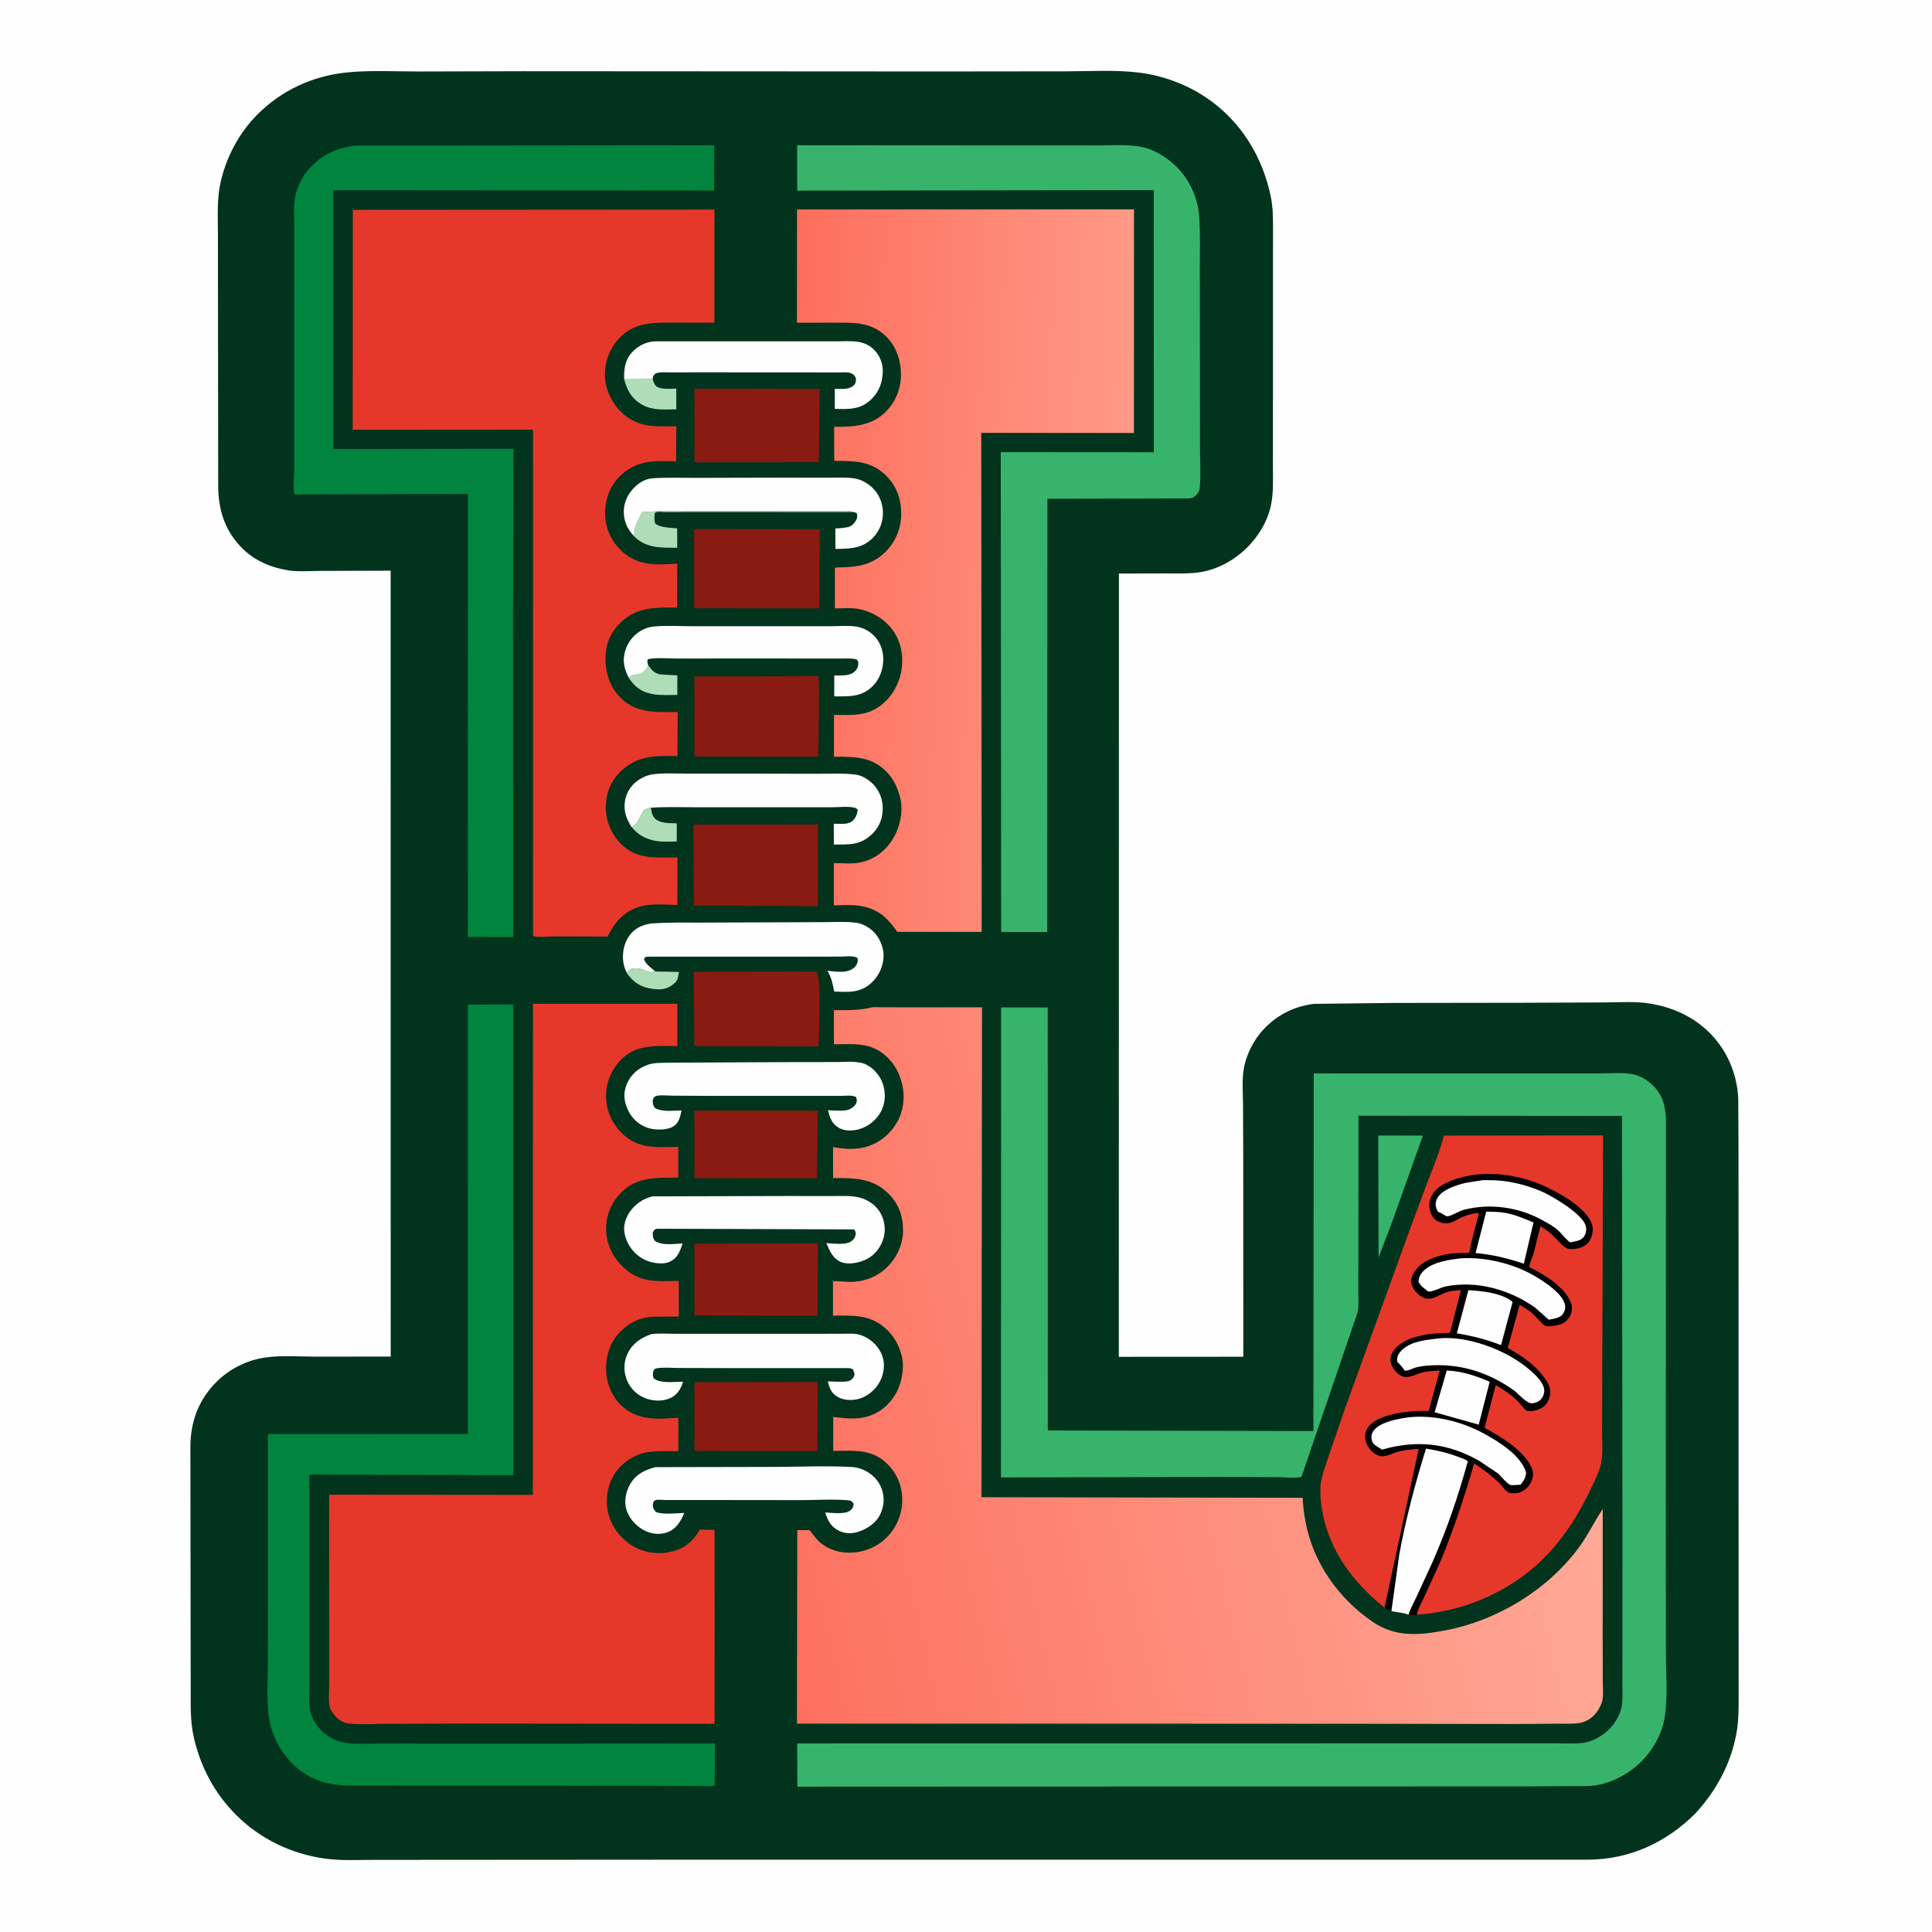
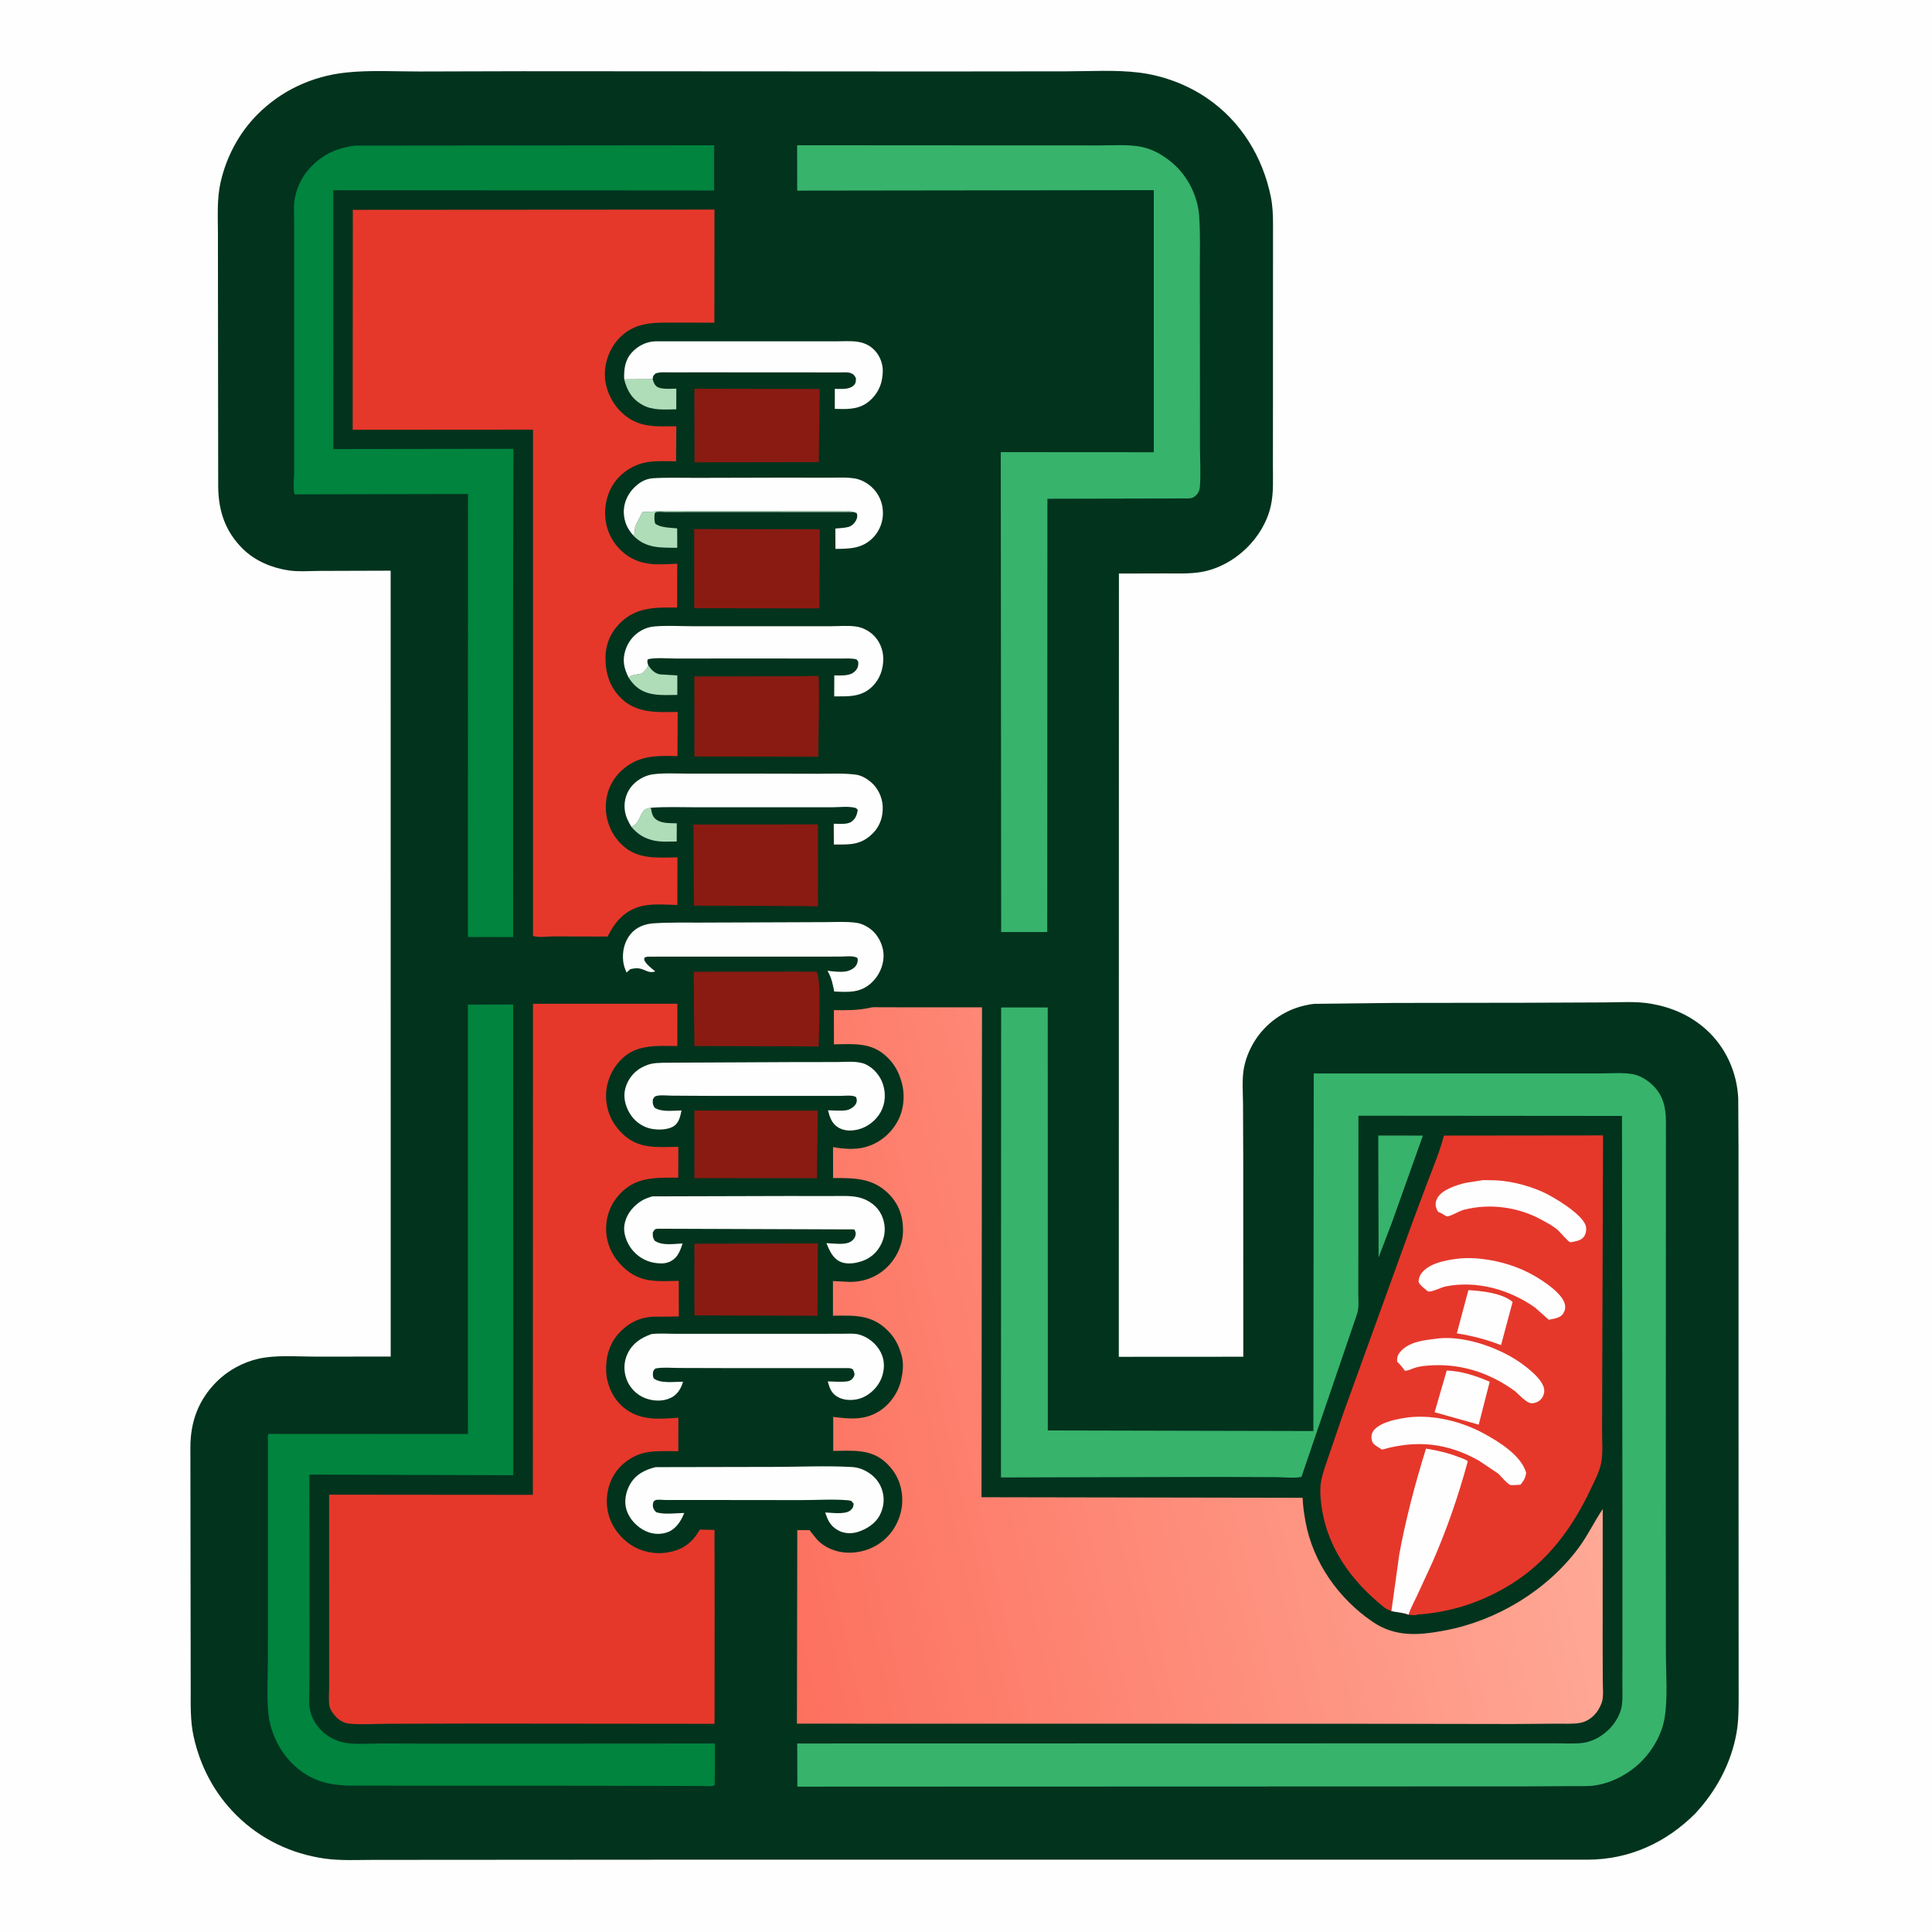
<svg xmlns="http://www.w3.org/2000/svg" version="1.1" style="display: block;" viewBox="0 0 2048 2048" width="1024" height="1024">
  <defs>
    <linearGradient id="Gradient1" gradientUnits="userSpaceOnUse" x1="829.469" y1="592.977" x2="1192.14" y2="609.226">
      <stop class="stop0" offset="0" stop-opacity="1" stop-color="rgb(253,110,92)" />
      <stop class="stop1" offset="1" stop-opacity="1" stop-color="rgb(255,153,135)" />
    </linearGradient>
    <linearGradient id="Gradient2" gradientUnits="userSpaceOnUse" x1="785.935" y1="1561.52" x2="1640.83" y2="1365.89">
      <stop class="stop0" offset="0" stop-opacity="1" stop-color="rgb(253,112,94)" />
      <stop class="stop1" offset="1" stop-opacity="1" stop-color="rgb(255,169,151)" />
    </linearGradient>
  </defs>
  <path transform="translate(0,0)" fill="rgb(254,254,254)" d="M -0 -0 L 2048 0 L 2048 2048 L -0 2048 L -0 -0 z" />
  <path transform="translate(0,0)" fill="rgb(2,51,29)" d="M 553.831 75.5 L 995.745 75.76 L 1130.71 75.612 C 1155.96 75.585 1182.57 73.855 1207.59 76.966 C 1232.83 80.106 1258.02 89.491 1279.09 103.772 C 1315.39 128.376 1338.64 166.361 1347.19 209 C 1349.08 218.439 1349.43 227.755 1349.45 237.357 L 1349.39 433.37 L 1349.34 493.091 C 1349.29 507.419 1350.25 522.468 1347.06 536.5 C 1343.21 553.487 1333.84 568.738 1321.5 580.917 C 1308.69 593.555 1291.29 603.282 1273.45 606.337 C 1260.81 608.503 1247.24 607.803 1234.43 607.861 L 1186.1 607.974 L 1185.98 1438.28 L 1317.95 1438.2 L 1317.88 1228.69 L 1317.66 1170.29 C 1317.56 1158.93 1316.62 1146.75 1318.08 1135.5 C 1319.54 1124.35 1323.97 1113.32 1329.84 1103.78 C 1341.35 1085.1 1360.74 1071.09 1382.09 1066.1 L 1384 1065.66 C 1387.32 1064.89 1390.51 1064.29 1393.92 1064.11 L 1477.2 1063.16 L 1615.57 1062.97 L 1700.52 1062.61 C 1716.66 1062.55 1734.34 1061.21 1750.25 1063.99 C 1772.18 1067.82 1792.14 1076.48 1808.8 1091.55 C 1829.47 1110.26 1841.33 1136.78 1842.61 1164.5 L 1842.88 1215.07 L 1842.92 1310.17 L 1842.95 1593.78 L 1843.01 1747.64 L 1843.04 1796.09 C 1843.03 1809.92 1843.2 1823.23 1840.79 1836.91 C 1835.11 1869.14 1819.29 1898.45 1797.13 1922.32 C 1766.33 1953.23 1727.23 1971.18 1683.3 1971.33 L 754.86 1971.31 L 477.623 1971.49 L 395.606 1971.55 C 378.787 1971.55 361.132 1972.54 344.437 1970.2 C 308.811 1965.22 276.018 1949.52 250.473 1924.09 C 227.244 1900.97 212.201 1872.44 205.192 1840.44 C 201.591 1824 202.191 1807.15 202.151 1790.43 L 202.061 1730.65 L 201.819 1534.21 C 201.798 1506.98 210.541 1483.51 230.148 1464.17 C 241.872 1452.6 257.461 1444.15 273.52 1440.43 C 292.266 1436.09 313.814 1438.07 332.949 1438.06 L 414.168 1438.04 L 414.112 604.954 L 338.652 605.193 C 328.049 605.247 316.108 606.243 305.647 604.615 C 287.812 601.839 270.435 594.608 257.469 581.857 C 238.779 563.478 231.574 541.656 231.292 515.949 L 231.056 307.136 L 231.025 247.588 C 230.956 229.476 229.825 210.609 233.913 192.844 C 240.024 166.288 253.241 141.239 272.414 121.819 C 297.902 96.001 330.815 80.733 366.761 76.897 C 392.187 74.183 419.33 75.84 444.979 75.784 L 553.831 75.5 z" />
-   <path transform="translate(0,0)" fill="rgb(175,221,184)" d="M 664.193 1030.94 L 668.213 1027.32 C 674.096 1026 677.591 1025.92 683.162 1028.34 C 687.596 1030.27 689.847 1031.12 694.638 1029.8 L 719.717 1030.32 C 718.368 1038.1 718.468 1040.03 711.946 1044.68 C 704.835 1049.76 696.813 1049.16 688.627 1047.72 C 678.442 1045.94 670.614 1040.32 664.823 1031.93 L 664.193 1030.94 z" />
-   <path transform="translate(0,0)" fill="rgb(175,221,184)" d="M 669.393 876.589 C 677.65 872.748 677.338 865.783 682.298 859.5 C 684.088 857.233 687.237 856.814 689.907 856.245 L 690.169 857.691 C 691.091 862.518 691.798 866.303 696.18 869.156 C 702.132 873.032 710.549 872.471 717.398 872.76 L 717.338 892.018 C 708.582 892.038 698.929 892.897 690.5 890.341 L 688.956 889.887 C 680.709 887.359 674.944 883.095 669.393 876.589 z" />
+   <path transform="translate(0,0)" fill="rgb(175,221,184)" d="M 669.393 876.589 C 677.65 872.748 677.338 865.783 682.298 859.5 C 684.088 857.233 687.237 856.814 689.907 856.245 C 691.091 862.518 691.798 866.303 696.18 869.156 C 702.132 873.032 710.549 872.471 717.398 872.76 L 717.338 892.018 C 708.582 892.038 698.929 892.897 690.5 890.341 L 688.956 889.887 C 680.709 887.359 674.944 883.095 669.393 876.589 z" />
  <path transform="translate(0,0)" fill="rgb(175,221,184)" d="M 687.11 705.027 L 687.83 706.105 C 690.883 710.536 694.438 714.04 699.968 714.895 L 717.977 715.963 L 717.979 736.633 C 702.006 736.799 684.87 738.55 672.5 726.085 C 670.138 723.705 668.052 720.924 666.256 718.095 C 670.733 714.812 675.138 715.212 680.5 713.983 C 683.158 711.365 686.46 708.857 687.11 705.027 z" />
  <path transform="translate(0,0)" fill="rgb(175,221,184)" d="M 661.655 402.073 L 691.849 401.864 C 692.658 404.55 693.311 406.975 695.322 409.036 C 699.443 413.263 711.125 411.963 716.909 411.991 L 716.896 433.888 C 704.605 434.005 692.058 435.415 680.921 429.129 C 669.718 422.806 664.823 414.127 661.655 402.073 z" />
  <path transform="translate(0,0)" fill="rgb(175,221,184)" d="M 671.578 567.841 C 673.57 565.117 672.45 561.555 673.434 558.407 C 675.03 553.299 678.767 548.009 680.878 542.888 L 691.5 542.314 C 707.878 540.875 724.952 541.838 741.431 541.827 L 834.69 541.822 L 883.08 541.878 C 889.794 541.894 898.673 540.734 905.056 542.806 L 738.873 542.74 L 706 542.824 C 703.547 542.843 697.661 542.15 695.5 542.911 C 694.929 543.112 694.531 543.637 694.046 544 C 693.703 547.943 693.364 551.144 694.5 554.974 C 700.064 559.561 710.765 559.259 717.85 560.127 L 717.904 580.679 C 700.641 580.473 685.288 581.57 671.991 568.383 L 671.578 567.841 z" />
  <path transform="translate(0,0)" fill="rgb(55,179,108)" d="M 1461.01 1203.74 L 1508.34 1203.77 L 1475.38 1296.25 L 1461.36 1332.95 L 1461.01 1203.74 z" />
  <path transform="translate(0,0)" fill="rgb(138,27,18)" d="M 736.057 1177.26 L 866.848 1177.33 L 865.993 1248.98 L 736.137 1248.9 L 736.057 1177.26 z" />
-   <path transform="translate(0,0)" fill="rgb(138,27,18)" d="M 736.101 1465.17 L 866.715 1464.98 L 866.469 1538.17 L 736.142 1538.02 L 736.101 1465.17 z" />
  <path transform="translate(0,0)" fill="rgb(138,27,18)" d="M 736.111 1318.42 L 866.999 1318.11 L 866.524 1394.8 L 736.13 1394.31 L 736.111 1318.42 z" />
  <path transform="translate(0,0)" fill="rgb(254,254,254)" d="M 661.655 402.073 C 661.313 391.529 662.373 381.689 669.878 373.565 C 676.329 366.582 685.059 362.101 694.625 361.829 L 838.231 361.803 L 885.719 361.834 C 893.271 361.85 901.768 361.165 909.216 362.31 C 915.668 363.302 921.221 365.651 926.016 370.198 C 932.246 376.105 935.686 384.425 935.808 393 C 935.842 395.39 935.541 397.644 935.207 400 L 934.988 401.633 C 933.472 411.976 927.139 421.551 918.531 427.451 C 908.549 434.291 896.535 433.784 884.916 433.411 L 884.95 412.203 C 891.42 412.209 900.673 413.381 905.5 408.02 C 907.376 405.935 907.291 403.597 907.325 401 C 905.957 397.977 904.591 396.384 901.34 395.335 C 897.98 394.252 892.67 394.846 889.148 394.821 L 855.118 394.756 L 741.778 394.705 L 710.856 394.743 C 705.781 394.772 699.815 394.147 695 395.827 C 692.364 398.363 692.217 398.26 691.849 401.864 L 661.655 402.073 z" />
  <path transform="translate(0,0)" fill="rgb(138,27,18)" d="M 736.112 412.091 L 868.96 412.314 L 867.952 489.907 L 736.194 490.093 L 736.112 412.091 z" />
  <path transform="translate(0,0)" fill="rgb(138,27,18)" d="M 846.259 1029.96 L 865.5 1030.05 C 871.12 1036.71 867.824 1097.26 867.867 1109.36 L 847.146 1109.13 L 736.047 1108.84 L 735.372 1030.12 L 846.259 1029.96 z" />
  <path transform="translate(0,0)" fill="rgb(254,254,254)" d="M 666.256 718.095 C 664.026 713.574 662.105 708.784 661.465 703.755 C 660.299 694.593 663.551 684.581 669.229 677.379 C 674.857 670.242 683.707 665.034 692.801 664.147 C 706.531 662.808 721.326 663.843 735.154 663.832 L 819.642 663.804 L 879.859 663.832 C 888.853 663.838 899.174 662.84 908 664.236 C 914.285 665.23 920.382 668.309 925.104 672.559 C 932.193 678.941 936.179 688.36 936.301 697.861 C 936.445 709.131 932.709 720.016 924.469 727.941 C 912.769 739.193 899.185 738.148 884.3 738.207 L 884.376 715.967 C 890.271 715.981 899.75 716.693 904.692 712.934 C 907.513 710.787 909.527 708.109 909.763 704.502 C 909.957 701.544 909.929 701.207 908 698.992 C 902.592 697.588 896.775 698.087 891.209 698.078 L 865.698 698.047 L 776.079 698.027 L 716.966 698.065 C 707.587 698.078 696.019 696.824 686.917 698.77 C 685.567 701.294 686.452 702.366 687.11 705.027 C 686.46 708.857 683.158 711.365 680.5 713.983 C 675.138 715.212 670.733 714.812 666.256 718.095 z" />
  <path transform="translate(0,0)" fill="rgb(254,254,254)" d="M 671.578 567.841 C 665.261 560.986 661.83 553.664 661.291 544.289 C 660.756 535.007 664.348 525.621 670.5 518.73 C 676.194 512.352 683.419 507.504 692.142 506.96 C 707.404 506.007 723.107 506.619 738.411 506.547 L 826.92 506.324 L 878.282 506.372 C 887.437 506.398 897.839 505.682 906.824 507.332 C 912.947 508.456 919.178 511.945 923.774 516.065 C 931.57 523.053 935.757 532.78 935.956 543.237 C 936.15 553.439 932.197 563.337 924.914 570.5 C 913.487 581.74 900.438 581.679 885.609 581.873 L 885.482 560.274 C 890.006 559.835 895.219 559.744 899.583 558.52 C 902.886 557.593 905.946 554.581 907.486 551.575 C 908.814 548.984 909.141 546.569 908.137 543.879 L 905.056 542.806 C 898.673 540.734 889.794 541.894 883.08 541.878 L 834.69 541.822 L 741.431 541.827 C 724.952 541.838 707.878 540.875 691.5 542.314 L 680.878 542.888 C 678.767 548.009 675.03 553.299 673.434 558.407 C 672.45 561.555 673.57 565.117 671.578 567.841 z" />
  <path transform="translate(0,0)" fill="rgb(254,254,254)" d="M 669.393 876.589 C 666.189 871.321 663.606 866.431 662.531 860.27 C 661.032 851.678 662.997 842.54 668.021 835.406 C 673.319 827.883 682.812 822.049 691.954 820.822 C 703.877 819.222 716.735 820.085 728.779 820.07 L 796.103 820.072 L 867.312 820.219 C 880.424 820.267 894.384 819.432 907.357 821.174 C 913.043 821.938 918.625 825.217 922.99 828.862 C 930.49 835.125 935.172 844.753 935.673 854.5 C 936.215 865.052 933.147 875.163 925.753 882.82 C 912.878 896.153 900.824 895.256 883.916 895.226 L 883.797 873.191 C 889.282 873.185 897.988 874.26 902.5 871.09 C 906.961 867.955 908.481 863.672 909.263 858.5 L 907.5 856.657 C 900.848 854.292 889.152 855.748 881.964 855.746 L 823.217 855.73 L 737.767 855.741 C 721.92 855.749 705.7 855.063 689.907 856.245 C 687.237 856.814 684.088 857.233 682.298 859.5 C 677.338 865.783 677.65 872.748 669.393 876.589 z" />
  <path transform="translate(0,0)" fill="rgb(138,27,18)" d="M 735.836 560.814 L 869.02 561.098 L 868.59 644.905 L 735.9 644.737 L 735.836 560.814 z" />
  <path transform="translate(0,0)" fill="rgb(138,27,18)" d="M 847.095 716.848 L 867.454 716.434 C 869.074 719.015 867.403 793.879 867.409 802.148 L 845.887 802.059 L 736.122 801.895 L 736.062 717.057 L 847.095 716.848 z" />
  <path transform="translate(0,0)" fill="rgb(254,254,254)" d="M 664.193 1030.94 C 662.436 1027.01 661.146 1023.42 660.633 1019.13 C 659.418 1008.96 661.831 998.167 668.446 990.165 C 674.575 982.75 683.438 979.375 692.837 978.754 C 709.579 977.648 726.493 978.045 743.271 977.994 L 820.728 977.711 L 874.764 977.496 C 885.501 977.462 896.884 976.702 907.525 978.158 C 914.14 979.063 920.674 982.62 925.5 987.176 C 932.345 993.639 936.907 1004.34 936.636 1013.78 C 936.33 1024.42 931.549 1034.66 923.75 1041.84 C 911.886 1052.77 899.205 1051.69 884.281 1051.03 C 882.852 1043.49 881.579 1037.1 877.87 1030.36 L 877.113 1029 C 883.092 1029.78 890.457 1030.7 896.401 1029.8 C 900.137 1029.23 904.866 1027.05 907.125 1023.94 C 908.627 1021.87 909.596 1019.04 909.116 1016.5 C 908.908 1015.4 908.872 1015.36 907.794 1014.87 C 903.531 1012.94 895.55 1014.02 890.734 1014.03 L 846.839 1014.05 L 687.325 1014.09 C 685.742 1014.13 684.593 1014.46 683.166 1015.12 L 682.864 1017.5 C 685.148 1022.57 690.498 1026.2 694.638 1029.8 C 689.847 1031.12 687.596 1030.27 683.162 1028.34 C 677.591 1025.92 674.096 1026 668.213 1027.32 L 664.193 1030.94 z" />
  <path transform="translate(0,0)" fill="rgb(138,27,18)" d="M 846.844 873.937 L 867.088 873.886 L 867.057 960.74 L 846.667 960.46 L 735.567 959.993 L 735.088 874.033 L 846.844 873.937 z" />
  <path transform="translate(0,0)" fill="rgb(254,254,254)" d="M 694.957 1555.23 L 820.247 1554.98 C 847.698 1554.96 875.976 1553.54 903.345 1555.12 C 907.303 1555.35 911.383 1556.36 915 1557.97 C 923.98 1561.98 931.299 1568.87 934.641 1578.23 C 938.032 1587.73 937.159 1597.38 932.548 1606.3 C 928.047 1615 918.579 1620.98 909.532 1623.86 C 902.695 1626.03 895.039 1625.77 888.704 1622.36 C 880.442 1617.9 877.496 1611.8 874.777 1603.28 C 881.547 1603.57 895.82 1605.62 901.151 1601.26 C 904.074 1598.87 904.494 1597.66 904.936 1594 L 902.5 1591.13 C 901.3 1590.78 900.253 1590.47 899 1590.36 C 882.771 1588.94 865.242 1590.21 848.869 1590.18 L 744.761 1590.06 L 705.849 1590.08 C 703.22 1590.1 697.347 1589.36 695 1590.14 C 694.096 1590.44 693.489 1591.3 692.733 1591.88 C 692.416 1593.06 692.036 1594.27 692.036 1595.5 C 692.035 1598.72 693.339 1600.71 695.5 1602.92 C 703.57 1605.84 716.603 1603.93 725.311 1603.8 C 722.166 1611.87 716.994 1620.31 708.646 1623.8 C 701.048 1626.97 692.29 1626.59 684.808 1623.19 C 675.295 1618.87 667.307 1610.51 664.112 1600.5 C 661.305 1591.69 663.358 1581.3 667.871 1573.44 C 674.021 1562.72 683.557 1558.08 694.957 1555.23 z" />
  <path transform="translate(0,0)" fill="rgb(254,254,254)" d="M 691.588 1268.2 L 834.565 1267.81 L 881.649 1267.85 C 890.773 1267.88 900.561 1267.2 909.5 1269.08 C 918.724 1271.02 927.634 1276.61 932.656 1284.69 C 937.589 1292.63 939.186 1302.97 936.69 1312 C 934.017 1321.67 927.854 1330.01 918.847 1334.68 C 911.679 1338.39 900.083 1340.98 892.168 1338.04 C 883.005 1334.64 879.479 1326.05 875.993 1317.78 C 882.675 1318.08 893.364 1319.55 899.49 1317.3 C 902.554 1316.18 905.558 1313.65 906.586 1310.5 C 907.553 1307.53 907.125 1305.64 905.5 1303.22 L 696.538 1302.5 C 693.548 1303.07 693.463 1304.04 692.012 1306.5 C 691.91 1310.62 691.91 1311.54 693.86 1315.12 C 701.748 1320.8 714.238 1318.49 723.556 1318.14 C 721.643 1323.94 719.474 1330.44 714.656 1334.5 C 708.531 1339.66 701.984 1339.82 694.324 1338.72 C 684.218 1337.27 675.171 1331.66 669.114 1323.5 C 664.212 1316.89 660.662 1307.29 661.835 1299 C 663.285 1288.76 669.683 1280.05 678.043 1274.2 C 682.326 1271.21 686.64 1269.63 691.588 1268.2 z" />
  <path transform="translate(0,0)" fill="rgb(254,254,254)" d="M 708.199 1126.5 L 841.044 1125.86 L 887.105 1125.81 C 896.718 1125.82 909.303 1124.19 918.037 1128.41 C 926.221 1132.37 932.958 1140.33 935.837 1148.89 C 939.169 1158.8 938.645 1169.58 933.558 1178.81 C 928.812 1187.43 920.103 1194.43 910.59 1197.03 C 903.431 1198.99 895.316 1199.2 888.788 1195.3 C 881.722 1191.08 879.63 1184.42 877.688 1176.94 C 883.85 1177.03 890.952 1177.83 896.998 1176.91 C 900.762 1176.33 905.447 1173.55 907.276 1170.11 C 908.726 1167.39 908.389 1165.75 907.5 1162.96 C 903.657 1160.49 895.346 1161.66 890.75 1161.7 L 752.509 1161.67 L 711.959 1161.44 C 707.194 1161.42 700.758 1160.58 696.149 1161.66 C 693.524 1162.27 693.367 1163.34 692.045 1165.5 C 691.748 1169.26 691.854 1170.91 693.854 1174.14 C 701.191 1179.14 713.691 1177.18 722.428 1177.15 L 721.427 1181.74 C 720.167 1186.83 718.122 1191.67 713.325 1194.33 C 706.198 1198.28 694.129 1198.07 686.5 1195.51 C 677.186 1192.38 669.96 1185.67 665.72 1176.83 C 661.525 1168.08 660.493 1159.14 664.082 1150 C 667.562 1141.14 674.151 1134.14 682.87 1130.29 L 684.685 1129.5 C 691.989 1126.28 700.331 1126.7 708.199 1126.5 z" />
  <path transform="translate(0,0)" fill="rgb(254,254,254)" d="M 690.373 1414.21 C 699.113 1413.13 708.405 1413.91 717.229 1413.91 L 769.681 1413.9 L 866.33 1413.88 L 894.031 1413.82 C 899.312 1413.82 905.475 1413.27 910.61 1414.68 C 920.431 1417.37 929.185 1424.58 933.736 1433.69 C 938.085 1442.39 937.819 1451.77 934.442 1460.74 C 930.951 1470.01 922.695 1478.22 913.5 1481.83 C 906.135 1484.73 895.934 1485.01 888.827 1481.25 C 881.298 1477.28 879.582 1471.93 877.445 1464.33 C 884.145 1464.43 891.99 1465.26 898.55 1464.22 C 901.391 1463.77 903.66 1462.04 905.014 1459.5 C 906.663 1456.41 905.299 1454.28 904.035 1451.5 C 902.187 1450.51 901.074 1450.29 898.966 1450.24 L 765.425 1450.23 L 719.985 1450.11 C 712.403 1450.09 703.856 1449.27 696.371 1450.38 C 693.68 1450.78 694.008 1451.36 692.5 1453.45 C 692.016 1456.36 691.731 1458.14 692.858 1461 C 699.503 1466.92 715.254 1464.63 724.035 1464.66 L 723.362 1466.87 C 720.978 1473.51 717.245 1478.94 710.706 1481.96 C 702.204 1485.88 692.017 1485.34 683.431 1481.91 C 674.774 1478.45 667.67 1471.2 664.336 1462.5 C 660.853 1453.41 661.087 1443.44 665.359 1434.68 C 670.666 1423.79 679.388 1418.26 690.373 1414.21 z" />
  <path transform="translate(0,0)" fill="rgb(0,132,62)" d="M 376.511 154.361 L 757.05 153.994 L 756.995 201.946 L 353.297 201.652 L 353.337 476.007 L 544.228 475.746 L 543.863 649.638 L 543.939 993.32 L 495.94 993.236 L 496.115 523.623 L 312.449 524.053 L 311.937 523.04 C 310.498 515.825 311.868 505.363 311.867 497.878 L 311.848 426.84 L 311.83 278.564 L 311.824 236.378 C 311.818 228.766 311.152 220.456 312.114 212.927 C 313.492 202.148 318.299 190.758 325.038 182.238 C 338.434 165.305 355.331 156.887 376.511 154.361 z" />
  <path transform="translate(0,0)" fill="rgb(55,179,108)" d="M 844.995 153.99 L 1098.21 154.141 L 1166.16 154.148 C 1180.34 154.157 1195.78 152.946 1209.71 155.644 C 1222.23 158.067 1233.45 164.776 1243.05 172.96 C 1258.92 186.489 1269.57 207.635 1271.12 228.447 C 1272.55 247.649 1271.83 267.406 1271.86 286.678 L 1271.97 385.717 L 1272.02 473.144 C 1272.03 487.189 1273.02 502.04 1271.91 516 C 1271.65 519.346 1270.71 522.092 1268.37 524.558 C 1267.31 525.67 1265.38 527.169 1263.96 527.71 C 1261.3 528.725 1255.51 528.329 1252.64 528.345 L 1224.93 528.445 L 1110.31 528.696 L 1110.11 987.981 L 1061.3 988.025 L 1060.84 479.28 L 1223.08 479.385 L 1223.05 201.559 L 845.073 202.054 L 844.995 153.99 z" />
  <path transform="translate(0,0)" fill="rgb(0,132,62)" d="M 495.969 1064.92 L 543.986 1064.81 L 544.07 1563.81 L 327.92 1563.12 L 327.978 1741.2 L 327.927 1788.81 C 327.928 1796.35 326.99 1805.06 328.591 1812.39 L 328.852 1813.5 C 330.599 1821.6 335.172 1828.9 341.015 1834.71 C 347.705 1841.37 356.974 1846.05 366.277 1847.53 C 377.804 1849.37 391.299 1848.13 403.011 1848.14 L 473.549 1848.35 L 757.817 1848.16 L 757.734 1887.25 L 757.5 1892.34 L 756.772 1892.77 C 753.975 1893.98 748.738 1893.25 745.678 1893.24 L 716.411 1893.18 L 578.803 1892.88 L 439.251 1892.91 L 367.856 1892.78 C 358.291 1892.38 348.476 1891.15 339.375 1888.07 C 319.56 1881.36 302.999 1865.72 293.716 1847.19 C 288.709 1837.19 285.28 1826.22 284.331 1815.06 C 282.699 1795.87 283.98 1775.49 283.982 1756.18 L 284.034 1640.5 L 284.02 1551.91 L 284.019 1529.96 C 284.017 1526.75 283.572 1523.05 284.572 1520.02 L 496.008 1520.13 L 495.969 1064.92 z" />
  <path transform="translate(0,0)" fill="rgb(229,56,43)" d="M 1467.66 1704.16 C 1431.44 1675.27 1404.89 1638.13 1400.19 1591 C 1399.52 1584.27 1399.17 1576.97 1400.42 1570.29 C 1402.21 1560.77 1405.82 1551.4 1408.9 1542.23 L 1424.49 1496.66 L 1496.67 1297.33 L 1513.76 1251.6 C 1519.84 1235.93 1526.38 1220.05 1530.63 1203.77 L 1699.32 1203.58 L 1698.48 1443.05 L 1698.28 1516.81 C 1698.2 1527.78 1699.44 1540.36 1697.21 1551 L 1696.96 1552.24 C 1695.08 1560.97 1690.13 1570.15 1686.34 1578.23 C 1667.21 1619.03 1640.97 1654.92 1602.23 1679.04 C 1571.2 1698.36 1538.27 1709.15 1501.88 1711.52 L 1501.2 1712.16 C 1498.46 1712.13 1495.8 1712.1 1493.08 1711.68 C 1487.99 1709.33 1480.55 1709.2 1474.95 1707.75 C 1472.28 1706.75 1470.03 1705.8 1467.66 1704.16 z" />
-   <path transform="translate(0,0)" fill="rgb(0,0,0)" d="M 1467.66 1704.16 L 1503.89 1535.75 C 1497.15 1536.42 1490.26 1536.92 1483.64 1538.41 C 1477.94 1539.7 1471.21 1543.73 1465.5 1543.71 C 1461.78 1543.69 1458.01 1541.9 1455.23 1539.5 C 1450.66 1535.55 1447.42 1529.57 1447.07 1523.5 C 1446.81 1518.93 1448.73 1514.23 1451.86 1510.95 C 1463.53 1498.68 1493.02 1495.42 1508.83 1495.54 L 1514.43 1495.83 L 1526.17 1452.78 C 1520.72 1453.2 1514.87 1453.38 1509.52 1454.45 C 1499.57 1456.43 1490.99 1464.18 1481.57 1455.95 C 1477.76 1452.61 1474.32 1447.23 1473.96 1442.08 C 1473.63 1437.27 1476.04 1432.62 1479.28 1429.21 C 1490.07 1417.84 1507.85 1414.75 1522.71 1413.32 C 1524 1413.2 1536.59 1412.98 1536.68 1412.9 C 1537.47 1412.15 1538.55 1406.64 1539.01 1405.08 L 1548.62 1367.58 C 1543.79 1368.03 1538.23 1368.23 1533.64 1369.76 C 1522.52 1373.47 1515.25 1381.77 1504.06 1372.54 C 1499.97 1369.17 1496.27 1364.21 1495.94 1358.73 C 1495.59 1353.03 1499.8 1346.66 1503.69 1342.85 C 1513.24 1333.48 1528.88 1329.7 1541.92 1328.42 C 1543.76 1328.24 1557.01 1328.19 1557.33 1327.93 C 1557.78 1327.55 1559.51 1317.84 1559.84 1316.48 L 1567.7 1286.08 C 1564.48 1285.02 1552.03 1288.96 1548.73 1290.65 C 1540.73 1294.76 1536.16 1298.85 1526.5 1295.69 C 1522.02 1294.22 1519.05 1291.09 1517.15 1286.89 C 1514.73 1281.54 1514.48 1274.95 1516.72 1269.47 C 1520.84 1259.36 1530.48 1254.59 1540.08 1250.94 C 1570.64 1239.3 1608.55 1244.11 1637.72 1257.58 C 1653.94 1265.08 1680.68 1279.86 1687.38 1297.17 C 1689.36 1302.29 1688.27 1309.49 1685.69 1314.26 C 1682.98 1319.28 1677.75 1322.2 1672.36 1323.41 C 1668.63 1324.25 1662.65 1324.7 1659.33 1322.38 C 1654.36 1318.92 1650.07 1313.42 1645.65 1309.23 C 1641.78 1305.56 1637.33 1302.67 1632.87 1299.78 L 1625.65 1329.01 C 1624.55 1332.78 1621.38 1338.81 1621.15 1342.44 C 1621.12 1342.81 1621.45 1343.11 1621.6 1343.44 C 1636.9 1350.93 1659.4 1364.52 1665.44 1381.48 C 1666.96 1385.72 1666.43 1390.78 1664.41 1394.76 C 1662.06 1399.41 1658.5 1402.55 1653.5 1404.04 C 1650.4 1404.97 1640.62 1406.93 1637.84 1405.28 C 1633.53 1402.73 1628.98 1396.37 1625.03 1392.9 C 1620.76 1389.15 1615.79 1386.07 1610.92 1383.16 L 1598.24 1428.86 C 1612.41 1436.97 1625.11 1444.97 1635.32 1458.09 C 1638.22 1461.81 1641.74 1466.86 1642.86 1471.5 C 1644.17 1476.98 1642.66 1482.95 1639.53 1487.53 C 1636.08 1492.58 1630.78 1494.68 1624.89 1495.62 C 1622.48 1496.01 1620.63 1495.95 1618.25 1495.5 C 1614.4 1492.38 1611.85 1488.43 1608.39 1484.99 C 1601.68 1478.31 1593.66 1472.99 1585.53 1468.24 L 1573.7 1513.55 C 1590.32 1522.39 1619.12 1539.59 1624.64 1559.02 C 1626.03 1563.91 1624.22 1569.21 1621.62 1573.35 C 1618.48 1578.35 1613.89 1581.67 1608.06 1582.68 C 1605.16 1583.18 1599.84 1583.13 1597.5 1581.16 C 1594.6 1578.71 1592.23 1575.08 1589.5 1572.37 C 1581.69 1564.61 1571.88 1557.3 1562.67 1551.27 C 1552.37 1586.76 1541.01 1621.16 1526.86 1655.33 L 1509.89 1692.46 C 1507.1 1698.44 1503.25 1705.08 1501.88 1711.52 L 1501.2 1712.16 C 1498.46 1712.13 1495.8 1712.1 1493.08 1711.68 C 1487.99 1709.33 1480.55 1709.2 1474.95 1707.75 C 1472.28 1706.75 1470.03 1705.8 1467.66 1704.16 z" />
  <path transform="translate(0,0)" fill="rgb(254,254,254)" d="M 1533.61 1452.8 C 1549.7 1453.48 1564.52 1458.38 1579.15 1464.72 L 1567.5 1510.19 L 1520.76 1497.03 L 1533.61 1452.8 z" />
  <path transform="translate(0,0)" fill="rgb(254,254,254)" d="M 1556.55 1367.62 C 1570.57 1368.39 1592.33 1370.64 1603.44 1380.1 L 1591.16 1425.89 C 1575.61 1419.9 1560.71 1416.04 1544.3 1413.41 L 1556.55 1367.62 z" />
-   <path transform="translate(0,0)" fill="rgb(254,254,254)" d="M 1575.5 1284.3 C 1582.37 1284.57 1589.69 1284.51 1596.45 1285.84 C 1606.35 1287.79 1616.3 1291.95 1625.56 1295.88 L 1615.32 1339.6 C 1598.4 1333.85 1582.02 1329.89 1564.17 1328.27 L 1575.5 1284.3 z" />
  <path transform="translate(0,0)" fill="rgb(254,254,254)" d="M 1544.65 1334.36 C 1552.82 1333.18 1563.44 1333.55 1571.65 1334.58 C 1591.2 1337.04 1609.69 1342.69 1626.82 1352.59 C 1636.42 1358.13 1656.34 1371.18 1658.85 1382.67 C 1659.65 1386.36 1658.97 1389.47 1656.91 1392.6 C 1653.78 1397.37 1646.97 1397.82 1641.77 1399 L 1627.19 1386.05 C 1600.2 1366.99 1565.49 1357.14 1532.63 1363.63 C 1527.33 1364.68 1518.45 1369.71 1513.84 1369.05 C 1510.58 1366.25 1504.98 1362.63 1503.66 1358.5 C 1504.12 1354.81 1504.82 1352.11 1507.22 1349.16 C 1515.5 1338.98 1532.4 1335.86 1544.65 1334.36 z" />
  <path transform="translate(0,0)" fill="rgb(254,254,254)" d="M 1569.61 1251.37 C 1572 1250.71 1576.08 1251.11 1578.63 1251.07 C 1597.19 1250.76 1617.56 1255.73 1634.5 1263.12 C 1645.97 1268.13 1677.62 1286.94 1680.97 1299.52 C 1681.9 1303.01 1681.4 1307.08 1679.5 1310.18 C 1677.68 1313.15 1674.86 1314.76 1671.52 1315.48 C 1669.99 1315.81 1665.68 1317.04 1664.32 1316.77 C 1662.44 1316.38 1653.41 1305.64 1651.19 1303.76 C 1648.73 1301.67 1645.94 1299.87 1643.24 1298.1 L 1633.76 1292.82 C 1609.14 1279.44 1579.37 1275.43 1552.16 1282.32 C 1546.19 1283.84 1541.35 1287.6 1535.58 1289.16 C 1533.23 1289.8 1531.83 1288.43 1529.79 1287.22 C 1528.32 1286.36 1527.16 1285.61 1525.55 1285.02 L 1524.38 1284.64 C 1523.59 1283.15 1522.77 1281.6 1522.32 1279.98 C 1521.26 1276.24 1522.02 1272.78 1523.95 1269.5 C 1529.06 1260.85 1544.77 1255.89 1554.2 1253.76 L 1569.61 1251.37 z" />
  <path transform="translate(0,0)" fill="rgb(254,254,254)" d="M 1520.5 1419.36 C 1548.92 1414.52 1587.11 1427.69 1610.33 1443.58 C 1618.57 1449.22 1636.31 1462.6 1636.97 1473.48 C 1637.17 1476.71 1636.14 1479.94 1634.15 1482.49 C 1631.74 1485.58 1627.67 1487.53 1623.74 1487.52 C 1618.17 1487.51 1610.04 1478.25 1605.97 1474.67 C 1578.22 1454.54 1546.54 1444.51 1512.1 1447.72 C 1507.96 1448.11 1503.99 1448.63 1500 1449.86 C 1496.76 1450.87 1492.39 1453.31 1489.07 1452.98 C 1486.78 1449.31 1484.17 1446.55 1481.11 1443.5 C 1480.67 1439.34 1481.47 1436.41 1484.22 1433.15 C 1492.97 1422.76 1507.83 1420.84 1520.5 1419.36 z" />
  <path transform="translate(0,0)" fill="rgb(254,254,254)" d="M 1493.74 1502.37 C 1520.04 1499.55 1549.52 1506.86 1572.67 1519.46 C 1588.58 1528.12 1612.21 1542.43 1617.76 1561 C 1617.27 1566.43 1615.21 1569.62 1611.85 1573.81 L 1609 1574.04 C 1607.53 1574.1 1602.25 1574.6 1601.02 1574.12 C 1597.65 1572.83 1591 1564.77 1588.11 1562.03 L 1567.48 1548.22 C 1533.96 1529.48 1501.69 1526.24 1465 1536.65 L 1459.86 1533.41 C 1456.43 1531.15 1454.61 1529.73 1453.94 1525.41 C 1453.41 1522 1454.2 1518.74 1456.42 1516.07 C 1463.98 1506.93 1482.66 1503.86 1493.74 1502.37 z" />
  <path transform="translate(0,0)" fill="rgb(254,254,254)" d="M 1474.95 1707.75 L 1483.29 1647.68 C 1490.12 1610.43 1500.36 1571.69 1511.62 1535.6 C 1523.78 1537.5 1534.75 1540.11 1546.26 1544.5 C 1549.49 1545.74 1553.2 1546.79 1555.95 1548.93 C 1546.05 1585.46 1533.6 1621.6 1518.35 1656.27 L 1502.07 1691.57 C 1499.03 1698.04 1495.22 1704.9 1493.08 1711.68 C 1487.99 1709.33 1480.55 1709.2 1474.95 1707.75 z" />
-   <path transform="translate(0,0)" fill="url(#Gradient1)" d="M 844.889 221.991 L 1202.08 221.968 L 1202.01 458.984 L 1040.18 458.837 L 1040.64 987.851 L 951.159 987.814 C 946.467 980.827 941.608 975.249 935.191 969.806 C 918.403 957.966 903.449 959.191 883.96 959.721 L 883.904 914.898 C 893.792 915.004 904.984 916.199 914.582 913.636 C 929.535 909.642 940.61 899.986 947.984 886.67 C 954.751 874.449 957.848 857.288 953.698 843.625 L 953.18 842 C 950.334 832.581 946.269 824.66 939.321 817.658 C 923.376 801.587 904.969 802.291 884.046 802.142 L 884.042 757.793 C 897.247 757.848 911.792 759.063 924.044 753.461 C 938.084 747.042 947.886 735.063 953.016 720.601 C 957.946 706.705 957.509 689.045 951.02 675.751 C 944.284 661.95 931.492 651.807 916.97 647.286 L 915.019 646.687 C 905.66 643.704 894.763 644.875 885.007 645.002 L 885.039 602.202 C 887.099 601.048 890.988 601.457 893.413 601.393 C 910.365 600.946 924.904 598.057 937.622 586.001 C 948.743 575.458 955.035 561.303 955.298 546 C 955.57 530.161 951.112 516.211 939.765 504.668 C 923.691 488.316 905.584 488.632 884.314 488.529 L 884.21 452.411 C 904.154 452.571 923.405 451.693 938.5 436.948 C 949.05 426.643 954.992 412.428 955.086 397.715 C 955.181 382.804 950.363 367.672 939.618 356.955 C 923.373 340.753 903.908 342.048 882.849 342.042 L 844.777 342.12 L 844.889 221.991 z" />
  <path transform="translate(0,0)" fill="rgb(229,56,43)" d="M 374.007 222.423 L 757.371 222.177 L 757.272 342.025 L 718.487 342.004 C 696.684 342.038 675.252 340.28 658.177 356.695 C 647.435 367.023 641.327 381.602 641.187 396.5 C 641.05 411.083 647.804 426.171 658.065 436.341 C 675.621 453.742 693.959 452.107 716.942 451.86 L 716.65 488.987 C 701.568 488.931 686.831 487.472 672.75 493.987 C 659.492 500.12 649.134 511.034 644.5 524.994 C 639.618 539.701 640.502 556.023 647.838 569.745 C 654.438 582.091 665.961 591.923 679.492 595.778 L 681 596.192 C 692.595 599.464 705.949 597.987 717.907 597.558 L 717.804 644 C 695.417 643.953 674.886 643.144 657.68 660.106 C 647.145 670.492 641.868 682.904 641.847 697.766 C 641.823 713.747 646.498 728.376 658.109 739.886 C 674.996 756.625 696.525 754.897 718.392 754.713 L 718.129 801.525 C 695.796 800.944 676.417 800.545 658.879 816.848 C 648.128 826.842 642.442 839.872 642.187 854.5 C 641.919 869.906 647.863 884.316 658.809 895.064 C 675.694 911.643 696.436 908.905 718.126 908.875 L 718.043 959.307 C 704.905 959.124 689.519 957.317 676.896 961.429 C 660.75 966.69 651.361 978.041 644.136 992.773 L 586.33 992.632 C 580.663 992.639 570.105 994.089 565.005 992.074 L 565.021 455.423 L 373.865 455.555 L 374.007 222.423 z" />
  <path transform="translate(0,0)" fill="rgb(55,179,108)" d="M 1061.26 1067.96 L 1110.65 1067.95 L 1110.74 1516.33 L 1392.24 1516.96 L 1392.62 1137.93 L 1630.37 1137.87 L 1696.5 1137.88 C 1707.37 1137.89 1719.83 1136.74 1730.5 1138.61 C 1738.44 1140 1746.09 1144.72 1751.84 1150.26 C 1762.88 1160.87 1765.83 1173.66 1765.97 1188.36 L 1765.78 1622.39 L 1765.93 1752.4 C 1765.96 1774.51 1768.04 1798.83 1764.63 1820.56 C 1761.95 1837.68 1752.35 1854.8 1740.17 1867.02 C 1727.3 1879.93 1709.3 1889.85 1691.15 1892.55 C 1682.72 1893.81 1673.66 1893.31 1665.14 1893.38 L 1618.39 1893.64 L 1455.57 1893.71 L 888.25 1893.89 L 845.255 1893.94 L 845.086 1848.15 L 1420.75 1848.03 L 1595.23 1848.01 L 1649 1848 C 1658.39 1847.98 1668.38 1848.68 1677.67 1847.58 C 1688.18 1846.34 1698.55 1840.28 1705.93 1832.83 C 1712.45 1826.24 1718.03 1816.82 1719.27 1807.51 C 1720.25 1800.21 1719.77 1792.34 1719.79 1784.96 L 1719.85 1746.07 L 1719.86 1612.27 L 1719.38 1182.93 L 1440 1182.69 L 1439.92 1329.41 L 1439.83 1370.1 C 1439.82 1377.06 1440.81 1385.96 1438.64 1392.57 L 1379.6 1565.57 C 1371.93 1567.21 1361.14 1565.87 1353.12 1565.84 L 1292 1565.59 L 1061.06 1566.16 L 1061.26 1067.96 z" />
  <path transform="translate(0,0)" fill="rgb(229,56,43)" d="M 564.985 1064.06 L 718.031 1064.03 L 718.014 1108.84 C 708.036 1108.87 697.419 1108.2 687.544 1109.59 L 686 1109.83 C 675.317 1111.39 666.932 1114.96 659.148 1122.5 C 648.691 1132.63 642.351 1147.09 642.431 1161.69 C 642.517 1177.32 648.576 1190.89 659.751 1201.74 C 676.97 1218.47 696.837 1215.95 719.041 1215.67 L 718.994 1248.36 L 707.592 1248.35 C 688.356 1248.54 671.728 1250.29 657.599 1265.07 C 647.496 1275.64 642.203 1289.15 642.525 1303.8 C 642.866 1319.4 649.777 1332.96 661.031 1343.58 C 678.702 1360.27 697.173 1358.22 719.518 1357.76 L 719.564 1395.55 L 691.908 1395.79 C 677.428 1396.53 665.3 1402.92 655.658 1413.71 C 645.547 1425.03 641.639 1440.03 642.614 1454.96 C 643.497 1468.48 650.083 1482.76 660.561 1491.6 C 677.892 1506.22 698.036 1504.41 719.097 1502.82 L 719.041 1538.38 C 708.628 1538.27 697.354 1537.76 687.07 1539.27 C 673.426 1541.28 660.218 1549.71 652.409 1561.03 C 644.563 1572.4 641.658 1587.43 644.093 1601 C 646.751 1615.81 655.534 1628.33 667.771 1636.9 C 679.191 1644.91 694.842 1648.17 708.598 1645.46 L 710 1645.16 L 713.125 1644.5 C 725.561 1641.45 734.476 1633.88 740.87 1623.05 L 741.784 1621.49 L 757.409 1621.76 L 757.519 1710.5 L 757.437 1827.31 L 496.819 1827.05 L 411.211 1827.27 C 397.773 1827.3 383.34 1828.43 370 1827.08 C 364.617 1826.53 360.177 1823.94 356.399 1820.14 C 353.422 1817.15 349.773 1812.23 349.146 1807.9 C 348.193 1801.32 348.935 1793.77 348.921 1787.05 L 348.925 1740.53 L 348.878 1584.43 L 564.858 1584.61 L 564.985 1064.06 z" />
  <path transform="translate(0,0)" fill="url(#Gradient2)" d="M 922.465 1068.21 C 925.637 1067.28 929.529 1067.74 932.814 1067.75 L 954.192 1067.78 L 1040.97 1067.8 L 1040.44 1587.11 L 1380.87 1587.72 C 1381.11 1596.15 1382.41 1604.86 1383.93 1613.16 C 1391.83 1656.27 1418.97 1694.55 1454.94 1719.11 C 1479.35 1735.77 1504.25 1733.53 1531.9 1728.3 C 1586.84 1717.92 1639.74 1685.89 1673.25 1640.97 C 1683.05 1627.84 1689.85 1613.11 1698.96 1599.65 L 1698.89 1736.7 L 1699 1782.14 C 1699 1789.1 1700.22 1799.13 1697.67 1805.62 L 1697.07 1807 C 1695.23 1811.3 1693.17 1814.73 1689.88 1818.11 C 1685.58 1822.51 1680.27 1825.52 1674.18 1826.48 C 1666.61 1827.67 1658.12 1827.08 1650.42 1827.17 L 1605.21 1827.52 L 1431.13 1827.25 L 844.774 1827.16 L 845.152 1621.98 L 858.081 1622.03 L 865.757 1631.58 C 874.311 1640.85 886.495 1645.67 899.025 1645.9 C 914.147 1646.18 928.795 1640.69 939.618 1630.09 C 950.069 1619.85 956.416 1605.14 956.411 1590.48 C 956.405 1575.16 951.146 1562.24 940.265 1551.54 C 923.866 1535.42 904.417 1537.91 883.255 1538.02 L 883.251 1502.01 C 900.61 1504.13 915.794 1505.8 931.439 1496.29 C 942.891 1489.33 951.9 1476.82 954.988 1463.78 L 955.367 1462.09 C 957.242 1453.93 958.024 1444.85 955.718 1436.71 L 955.204 1435 C 952.308 1425.08 947.918 1417.16 940.5 1409.91 C 923.292 1393.09 905.043 1394.57 882.98 1394.7 L 882.959 1357.97 L 901 1358.88 C 916.011 1358.88 930.102 1353.47 940.756 1342.86 C 951.014 1332.63 957.235 1318.54 957.245 1304.03 C 957.254 1288.9 952.565 1275.92 941.717 1265.21 C 924.802 1248.5 905.387 1248.76 883.078 1248.78 L 883.07 1215.97 C 893.702 1217.93 906.21 1218.9 916.781 1216.1 C 931.695 1212.15 943.713 1202.39 951.242 1189.05 C 958.267 1176.6 959.642 1160.39 955.629 1146.7 L 955.109 1145 C 952.311 1135.57 947.703 1127.76 940.65 1120.82 C 924.129 1104.59 905.431 1106.8 884.011 1107.02 L 883.971 1070.78 C 897.22 1070.9 909.466 1071.18 922.465 1068.21 z" />
</svg>